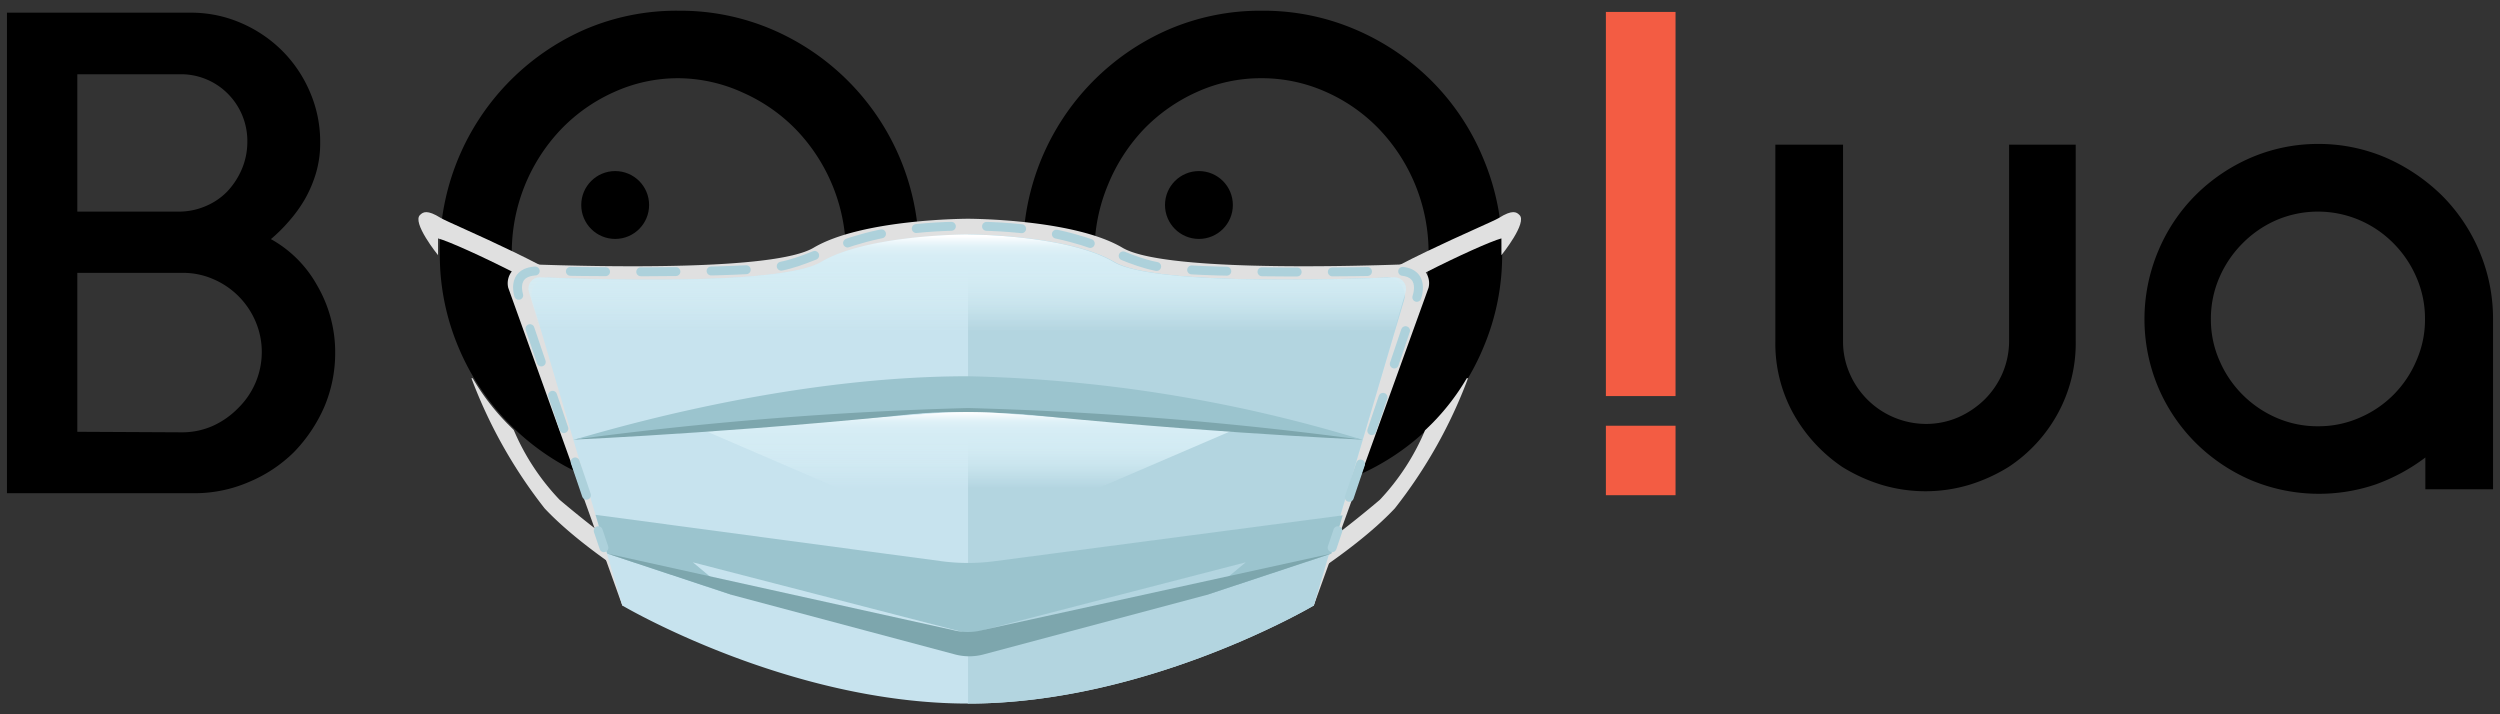
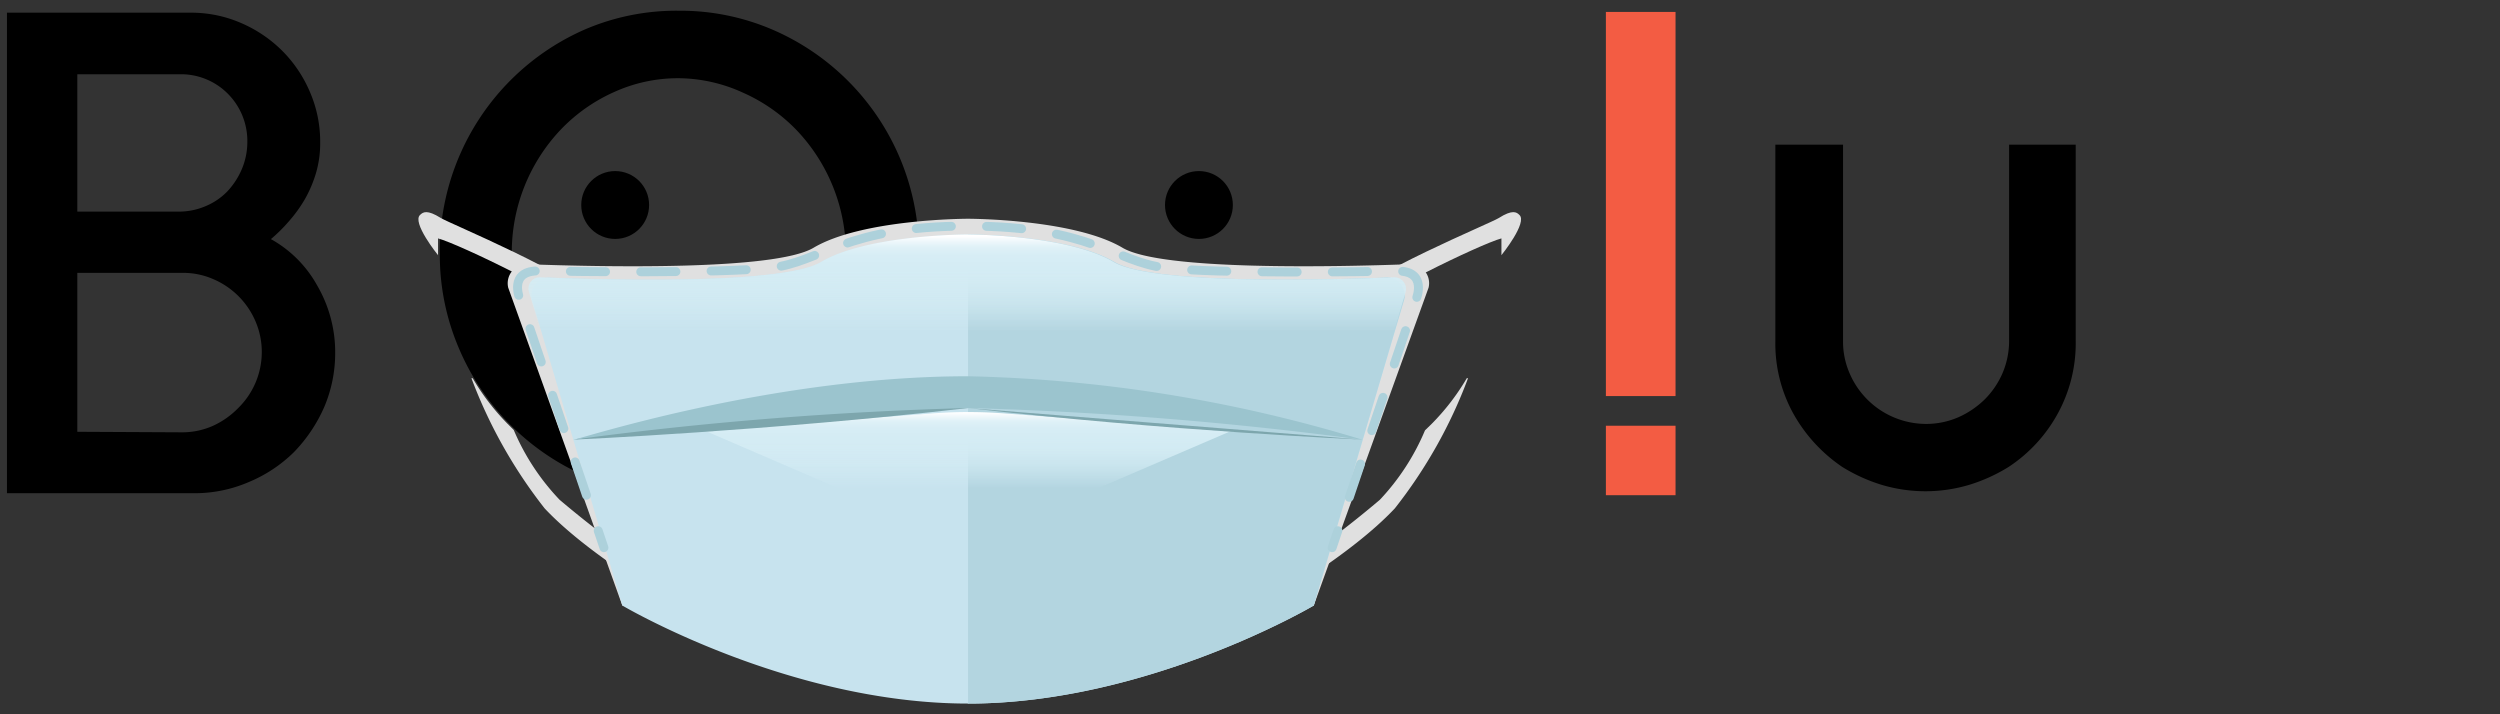
<svg xmlns="http://www.w3.org/2000/svg" xmlns:xlink="http://www.w3.org/1999/xlink" id="Слой_1" data-name="Слой 1" viewBox="0 0 140 40">
  <rect x="0" y="0" width="140" height="40" fill="#333333" stroke="none" />
  <defs>
    <style>.cls-1{fill:#f35c43;}.cls-2{fill:#e0e0e0;}.cls-3{fill:#c7e3ee;}.cls-4{fill:#b3d5e0;}.cls-5{fill:#7da6ad;}.cls-6{fill:#9bc4ce;}.cls-7{fill:url(#linear-gradient);}.cls-8,.cls-9{fill:none;stroke:#add1db;stroke-linecap:round;stroke-linejoin:round;stroke-width:0.5px;}.cls-9{stroke-dasharray:1.97 1.97;}.cls-10{fill:url(#linear-gradient-2);}</style>
    <linearGradient id="linear-gradient" x1="54.21" y1="23.1" x2="54.21" y2="27.95" gradientUnits="userSpaceOnUse">
      <stop offset="0" stop-color="#fff" />
      <stop offset="0.05" stop-color="#eef7fb" />
      <stop offset="0.1" stop-color="#dff1f7" />
      <stop offset="0.18" stop-color="#d7edf5" />
      <stop offset="0.29" stop-color="#d4ecf4" />
      <stop offset="0.35" stop-color="#d4ecf4" stop-opacity="0.98" />
      <stop offset="0.43" stop-color="#d4ecf4" stop-opacity="0.93" />
      <stop offset="0.51" stop-color="#d4ecf4" stop-opacity="0.83" />
      <stop offset="0.59" stop-color="#d4ecf4" stop-opacity="0.71" />
      <stop offset="0.67" stop-color="#d4ecf4" stop-opacity="0.54" />
      <stop offset="0.75" stop-color="#d4ecf4" stop-opacity="0.34" />
      <stop offset="0.84" stop-color="#d4ecf4" stop-opacity="0.1" />
      <stop offset="0.87" stop-color="#d4ecf4" stop-opacity="0" />
    </linearGradient>
    <linearGradient id="linear-gradient-2" x1="54.21" y1="13.22" x2="54.21" y2="19.37" xlink:href="#linear-gradient" />
  </defs>
  <title>logo_virus</title>
  <path d="M15.17,13.39A6.66,6.66,0,0,1,17.77,16a7.42,7.42,0,0,1,1,3.81,7.7,7.7,0,0,1-.62,3,8.54,8.54,0,0,1-1.7,2.52A7.94,7.94,0,0,1,13.92,27a7.63,7.63,0,0,1-3.05.62H.39V.71h10.3a7,7,0,0,1,2.79.57A7.4,7.4,0,0,1,15.8,2.84a7.29,7.29,0,0,1,1.56,2.32A7,7,0,0,1,17.93,8a5.89,5.89,0,0,1-.24,1.71,7,7,0,0,1-.62,1.45,7.7,7.7,0,0,1-.89,1.23A8.75,8.75,0,0,1,15.17,13.39ZM4.33,11.85H10a3.76,3.76,0,0,0,1.5-.3,3.64,3.64,0,0,0,1.22-.82,4.24,4.24,0,0,0,.81-1.23A3.89,3.89,0,0,0,13.85,8a3.75,3.75,0,0,0-1.1-2.76A3.7,3.7,0,0,0,10,4.16H4.33Zm5.88,12.36a4.23,4.23,0,0,0,1.73-.37,4.69,4.69,0,0,0,1.41-1,4.39,4.39,0,0,0,1.31-3.1A4.35,4.35,0,0,0,14.31,18a4.48,4.48,0,0,0-2.37-2.37,4.22,4.22,0,0,0-1.73-.35H4.33v8.9Z" />
  <path class="cls-1" d="M89.93,22.18V.67h3.9V22.18Zm3.9,1.66v3.89h-3.9V23.84Z" />
  <path d="M116.24,8.1v11a8.2,8.2,0,0,1-1,4.05,8.4,8.4,0,0,1-2.76,3,9.4,9.4,0,0,1-2.2,1,8.55,8.55,0,0,1-4.91,0,9.4,9.4,0,0,1-2.2-1,8.75,8.75,0,0,1-2.75-3,8.11,8.11,0,0,1-1-4.05V8.1h3.79v11a4.44,4.44,0,0,0,.37,1.81,4.67,4.67,0,0,0,4.28,2.83,4.53,4.53,0,0,0,1.8-.37,5,5,0,0,0,1.48-1,4.7,4.7,0,0,0,1-1.47,4.61,4.61,0,0,0,.37-1.81V8.1Z" />
-   <path d="M129.81,8.06a9.56,9.56,0,0,1,3.8.77,10.45,10.45,0,0,1,3.12,2.1,9.76,9.76,0,0,1,2.11,3.13,9.66,9.66,0,0,1,.77,3.82V27.4h-3.79V25.62a10.52,10.52,0,0,1-2.76,1.5,9.86,9.86,0,0,1-7-.23,10,10,0,0,1-3.11-2.1,9.79,9.79,0,0,1-2.09-3.1,9.84,9.84,0,0,1,0-7.63,9.71,9.71,0,0,1,2.09-3.13,10,10,0,0,1,3.1-2.1A9.52,9.52,0,0,1,129.81,8.06Zm0,15.81a5.68,5.68,0,0,0,2.33-.48,6,6,0,0,0,3.18-3.2,5.66,5.66,0,0,0,.48-2.31,5.78,5.78,0,0,0-.48-2.35,6.11,6.11,0,0,0-1.28-1.9,6,6,0,0,0-1.9-1.3,5.92,5.92,0,0,0-4.67,0,6.07,6.07,0,0,0-1.89,1.3,6.14,6.14,0,0,0-1.29,1.9,5.78,5.78,0,0,0-.48,2.35,5.66,5.66,0,0,0,.48,2.31,6.11,6.11,0,0,0,3.18,3.2A5.73,5.73,0,0,0,129.83,23.87Z" />
  <path d="M38,.6a13.08,13.08,0,0,1,5.26,1.06,13.57,13.57,0,0,1,8.2,12.54,13.25,13.25,0,0,1-1,5.26,13.42,13.42,0,0,1-7.15,7.21,13.53,13.53,0,0,1-10.5,0,13.57,13.57,0,0,1-7.13-7.21,13.25,13.25,0,0,1-1.05-5.26A13.56,13.56,0,0,1,32.73,1.66,13,13,0,0,1,38,.6ZM38,24a8.79,8.79,0,0,0,3.63-.77,9.45,9.45,0,0,0,3-2.09,9.87,9.87,0,0,0,2.74-6.89,10,10,0,0,0-2.74-6.94,9.51,9.51,0,0,0-3-2.11A8.79,8.79,0,0,0,38,4.38a8.65,8.65,0,0,0-3.6.77,9.47,9.47,0,0,0-3,2.11,10,10,0,0,0-2.74,6.94,9.87,9.87,0,0,0,2.74,6.89,9.41,9.41,0,0,0,3,2.09A8.65,8.65,0,0,0,38,24Z" />
-   <path d="M70.66.6a13.08,13.08,0,0,1,5.26,1.06,13.57,13.57,0,0,1,4.29,2.91,13.35,13.35,0,0,1,2.86,4.32,13.45,13.45,0,0,1,1.05,5.31,13.25,13.25,0,0,1-1.05,5.26,13.42,13.42,0,0,1-7.15,7.21,13.53,13.53,0,0,1-10.5,0,13.57,13.57,0,0,1-7.13-7.21,13.25,13.25,0,0,1-1-5.26A13.56,13.56,0,0,1,65.42,1.66,13,13,0,0,1,70.66.6Zm0,23.35a8.79,8.79,0,0,0,3.63-.77,9.34,9.34,0,0,0,3-2.09A9.87,9.87,0,0,0,80,14.2a10,10,0,0,0-2.74-6.94,9.4,9.4,0,0,0-3-2.11,8.79,8.79,0,0,0-3.63-.77,8.65,8.65,0,0,0-3.6.77,9.58,9.58,0,0,0-3,2.11,10,10,0,0,0-2,3.13,9.8,9.8,0,0,0-.74,3.81A9.59,9.59,0,0,0,62.1,18a9.73,9.73,0,0,0,2,3.1,9.52,9.52,0,0,0,3,2.09A8.65,8.65,0,0,0,70.66,24Z" />
  <path d="M59.88,27.88H59.8a6.94,6.94,0,0,1-.76.94,6.35,6.35,0,0,1-1.9,1.3,5.81,5.81,0,0,1-4.58,0,6.27,6.27,0,0,1-1.13-.65v.06a6.4,6.4,0,0,1-.85-.71,5.69,5.69,0,0,1-.76-.94H45.59c.07.18.13.35.21.53a9.73,9.73,0,0,0,5.2,5.2,9.4,9.4,0,0,0,3.81.77h.08a9.4,9.4,0,0,0,3.81-.77,10.38,10.38,0,0,0,2.1-1.22,9.31,9.31,0,0,0,1-.87,9.81,9.81,0,0,0,2.1-3.11c.08-.18.14-.35.21-.53Z" />
  <circle cx="34.45" cy="11.48" r="1.9" />
  <circle cx="67.14" cy="11.48" r="1.9" />
  <path class="cls-2" d="M82.14,21.18l.07,0a27.06,27.06,0,0,1-4.1,7.29c-2.48,2.64-6.86,5.09-7.14,5.35l-.7-.71a61,61,0,0,0,7-5.12A13,13,0,0,0,79.8,24.1l.35-.34A12.86,12.86,0,0,0,82.14,21.18Z" />
  <path class="cls-2" d="M83.93,12.21c.77-.49,1-.33,1.15-.18.49.42-1,2.26-1,2.26l0-.94c-1.21.33-7.34,3.31-8.2,4.31L75.07,17C76.48,15.36,83.44,12.52,83.93,12.21Z" />
  <path class="cls-2" d="M26.47,21.18l-.07,0a27.33,27.33,0,0,0,4.1,7.29c2.48,2.64,6.86,5.09,7.14,5.35l.7-.71a61.88,61.88,0,0,1-7-5.12,13,13,0,0,1-2.57-3.91l-.34-.34A12.91,12.91,0,0,1,26.47,21.18Z" />
  <path class="cls-2" d="M24.69,12.21c-.78-.49-1-.33-1.16-.18-.49.42,1,2.26,1,2.26l0-.94c1.21.33,7.34,3.31,8.2,4.31l.76-.66C32.13,15.36,25.18,12.52,24.69,12.21Z" />
  <path class="cls-2" d="M73.57,33.91,80,16.11A1.07,1.07,0,0,0,78.8,14.8c-3.88.14-13.73.37-15.93-.92-2.74-1.63-8.66-1.63-8.66-1.63s-5.92,0-8.66,1.63c-2.2,1.29-12,1.06-15.93.92a1.07,1.07,0,0,0-1.16,1.31l6.39,17.8" />
  <path class="cls-3" d="M77.52,15.55c-3.68.14-13,.36-15.1-.87-2.6-1.55-8.21-1.55-8.21-1.55s-5.61,0-8.21,1.55c-2.08,1.23-11.42,1-15.1.87a1,1,0,0,0-1.11,1.24l5.06,17.12s9.28,5.49,19.36,5.49,19.36-5.49,19.36-5.49l5.06-17.12A1,1,0,0,0,77.52,15.55Z" />
  <path class="cls-4" d="M54.21,39.4c10.08,0,19.36-5.49,19.36-5.49l5.06-17.12a1,1,0,0,0-1.11-1.24c-3.68.14-13,.36-15.1-.87-2.6-1.55-8.21-1.55-8.21-1.55" />
-   <path class="cls-5" d="M48.38,23.46a39,39,0,0,1,5.83-.38,66,66,0,0,1,7.51.53l-7.51-1Z" />
-   <path class="cls-6" d="M52.67,31.42,33.35,28.83,34,31l7,2.32-2.2-1.83,15.48,4,15.48-4-2.2,1.83,7-2.32.63-2.14L55.75,31.42A11.35,11.35,0,0,1,52.67,31.42Z" />
-   <path class="cls-5" d="M53.39,35.29,34,31l7,2.32,12.45,3.32a3.12,3.12,0,0,0,1.66,0l12.45-3.32,7-2.32L55,35.29A3.25,3.25,0,0,1,53.39,35.29Z" />
  <path class="cls-7" d="M52.1,23.16l-12.65.95,14.76,6.36L69,24.11l-12.65-.95A27,27,0,0,0,52.1,23.16Z" />
  <path class="cls-5" d="M32.11,24.62s11-.49,22.1-1.77C54.21,22.85,48.29,21.67,32.11,24.62Z" />
-   <path class="cls-5" d="M76.31,24.62s-11-.49-22.1-1.77C54.21,22.85,60.13,21.67,76.31,24.62Z" />
+   <path class="cls-5" d="M76.31,24.62s-11-.49-22.1-1.77Z" />
  <path class="cls-6" d="M32.11,24.62c0,.09,10.93-3.55,22.1-3.55a81.53,81.53,0,0,1,22.1,3.56,207.16,207.16,0,0,0-22.1-1.78A208.31,208.31,0,0,0,32.11,24.62Z" />
  <line class="cls-8" x1="74.6" y1="30.67" x2="74.92" y2="29.72" />
  <path class="cls-9" d="M75.56,27.85l3.75-11.11s.67-1.6-1.1-1.56S68.1,15.34,65.26,15s-4.14-2.34-11.05-2.34S46,14.68,43.16,15s-11.17.21-12.95.17-1.1,1.56-1.1,1.56l4.07,12" />
  <line class="cls-8" x1="33.5" y1="29.72" x2="33.82" y2="30.67" />
  <path class="cls-10" d="M78,15.53c-3.22.13-13.43.44-15.62-.85-2.6-1.55-8.21-1.55-8.21-1.55s-5.61,0-8.21,1.55c-2.2,1.29-12.47,1-15.65.85a.64.64,0,0,0-.7.78l5.2,17.6s9.28,5.49,19.36,5.49,19.36-5.49,19.36-5.49l5.19-17.57A.66.66,0,0,0,78,15.53Z" />
</svg>